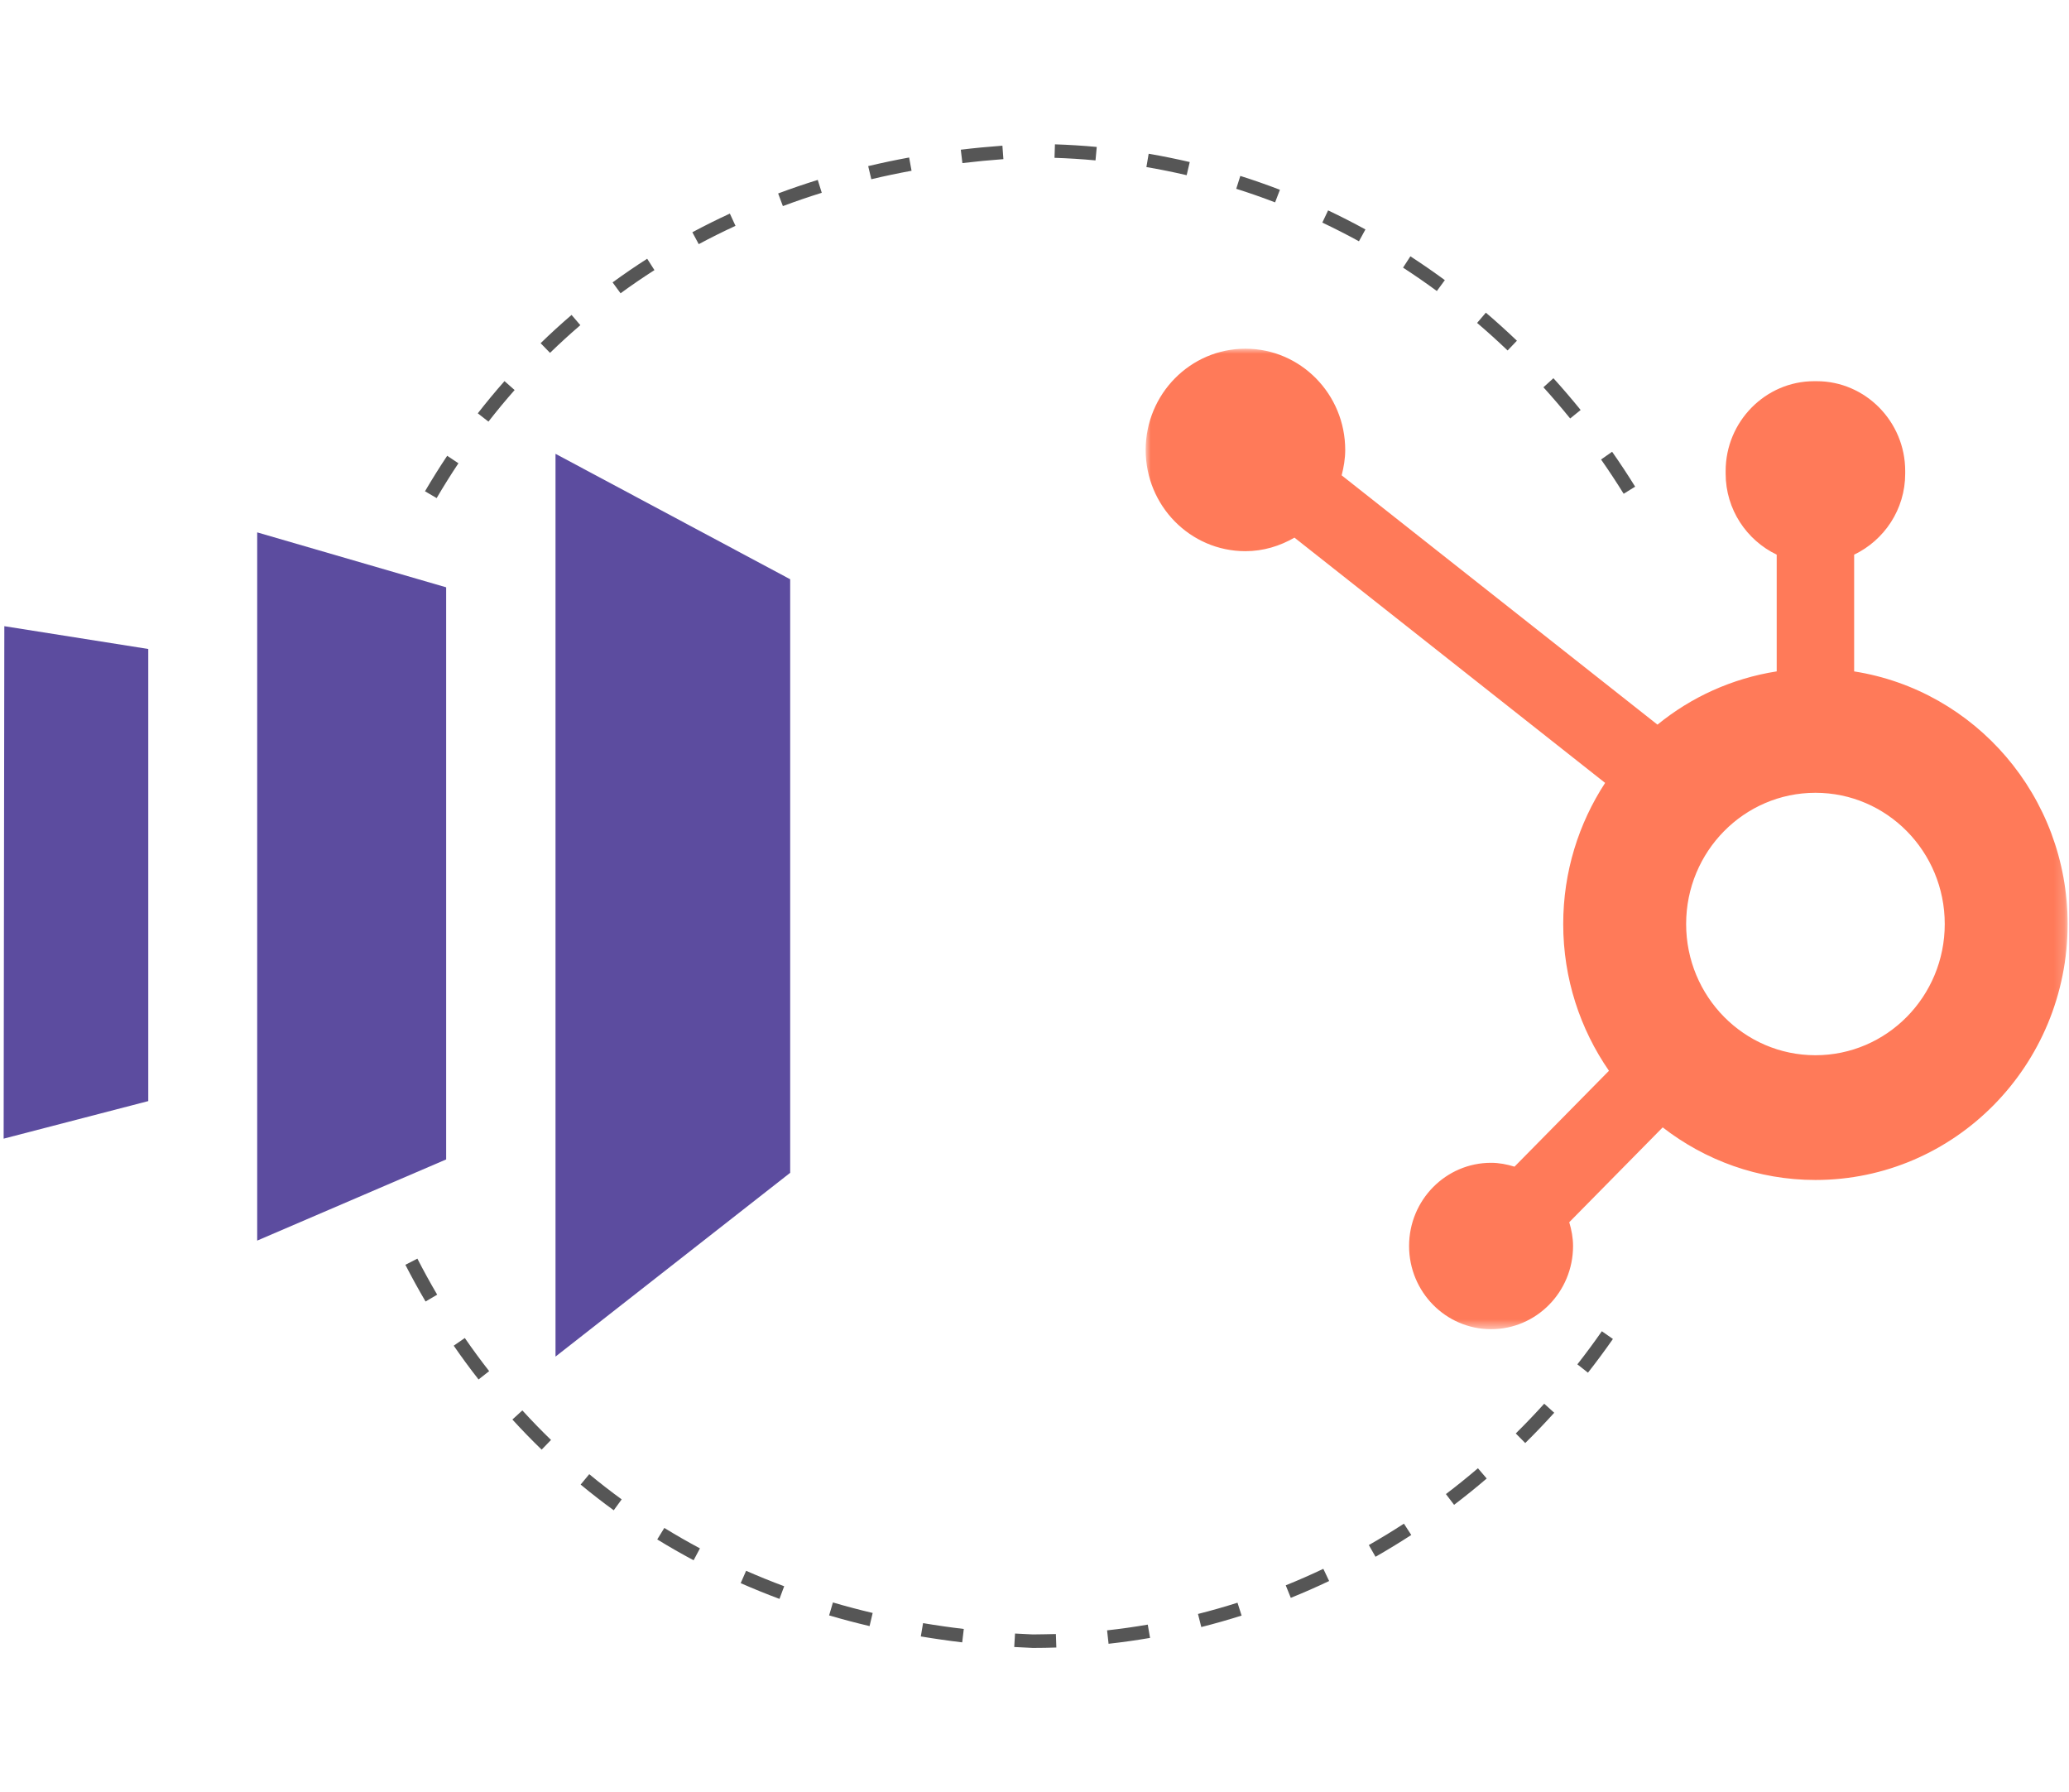
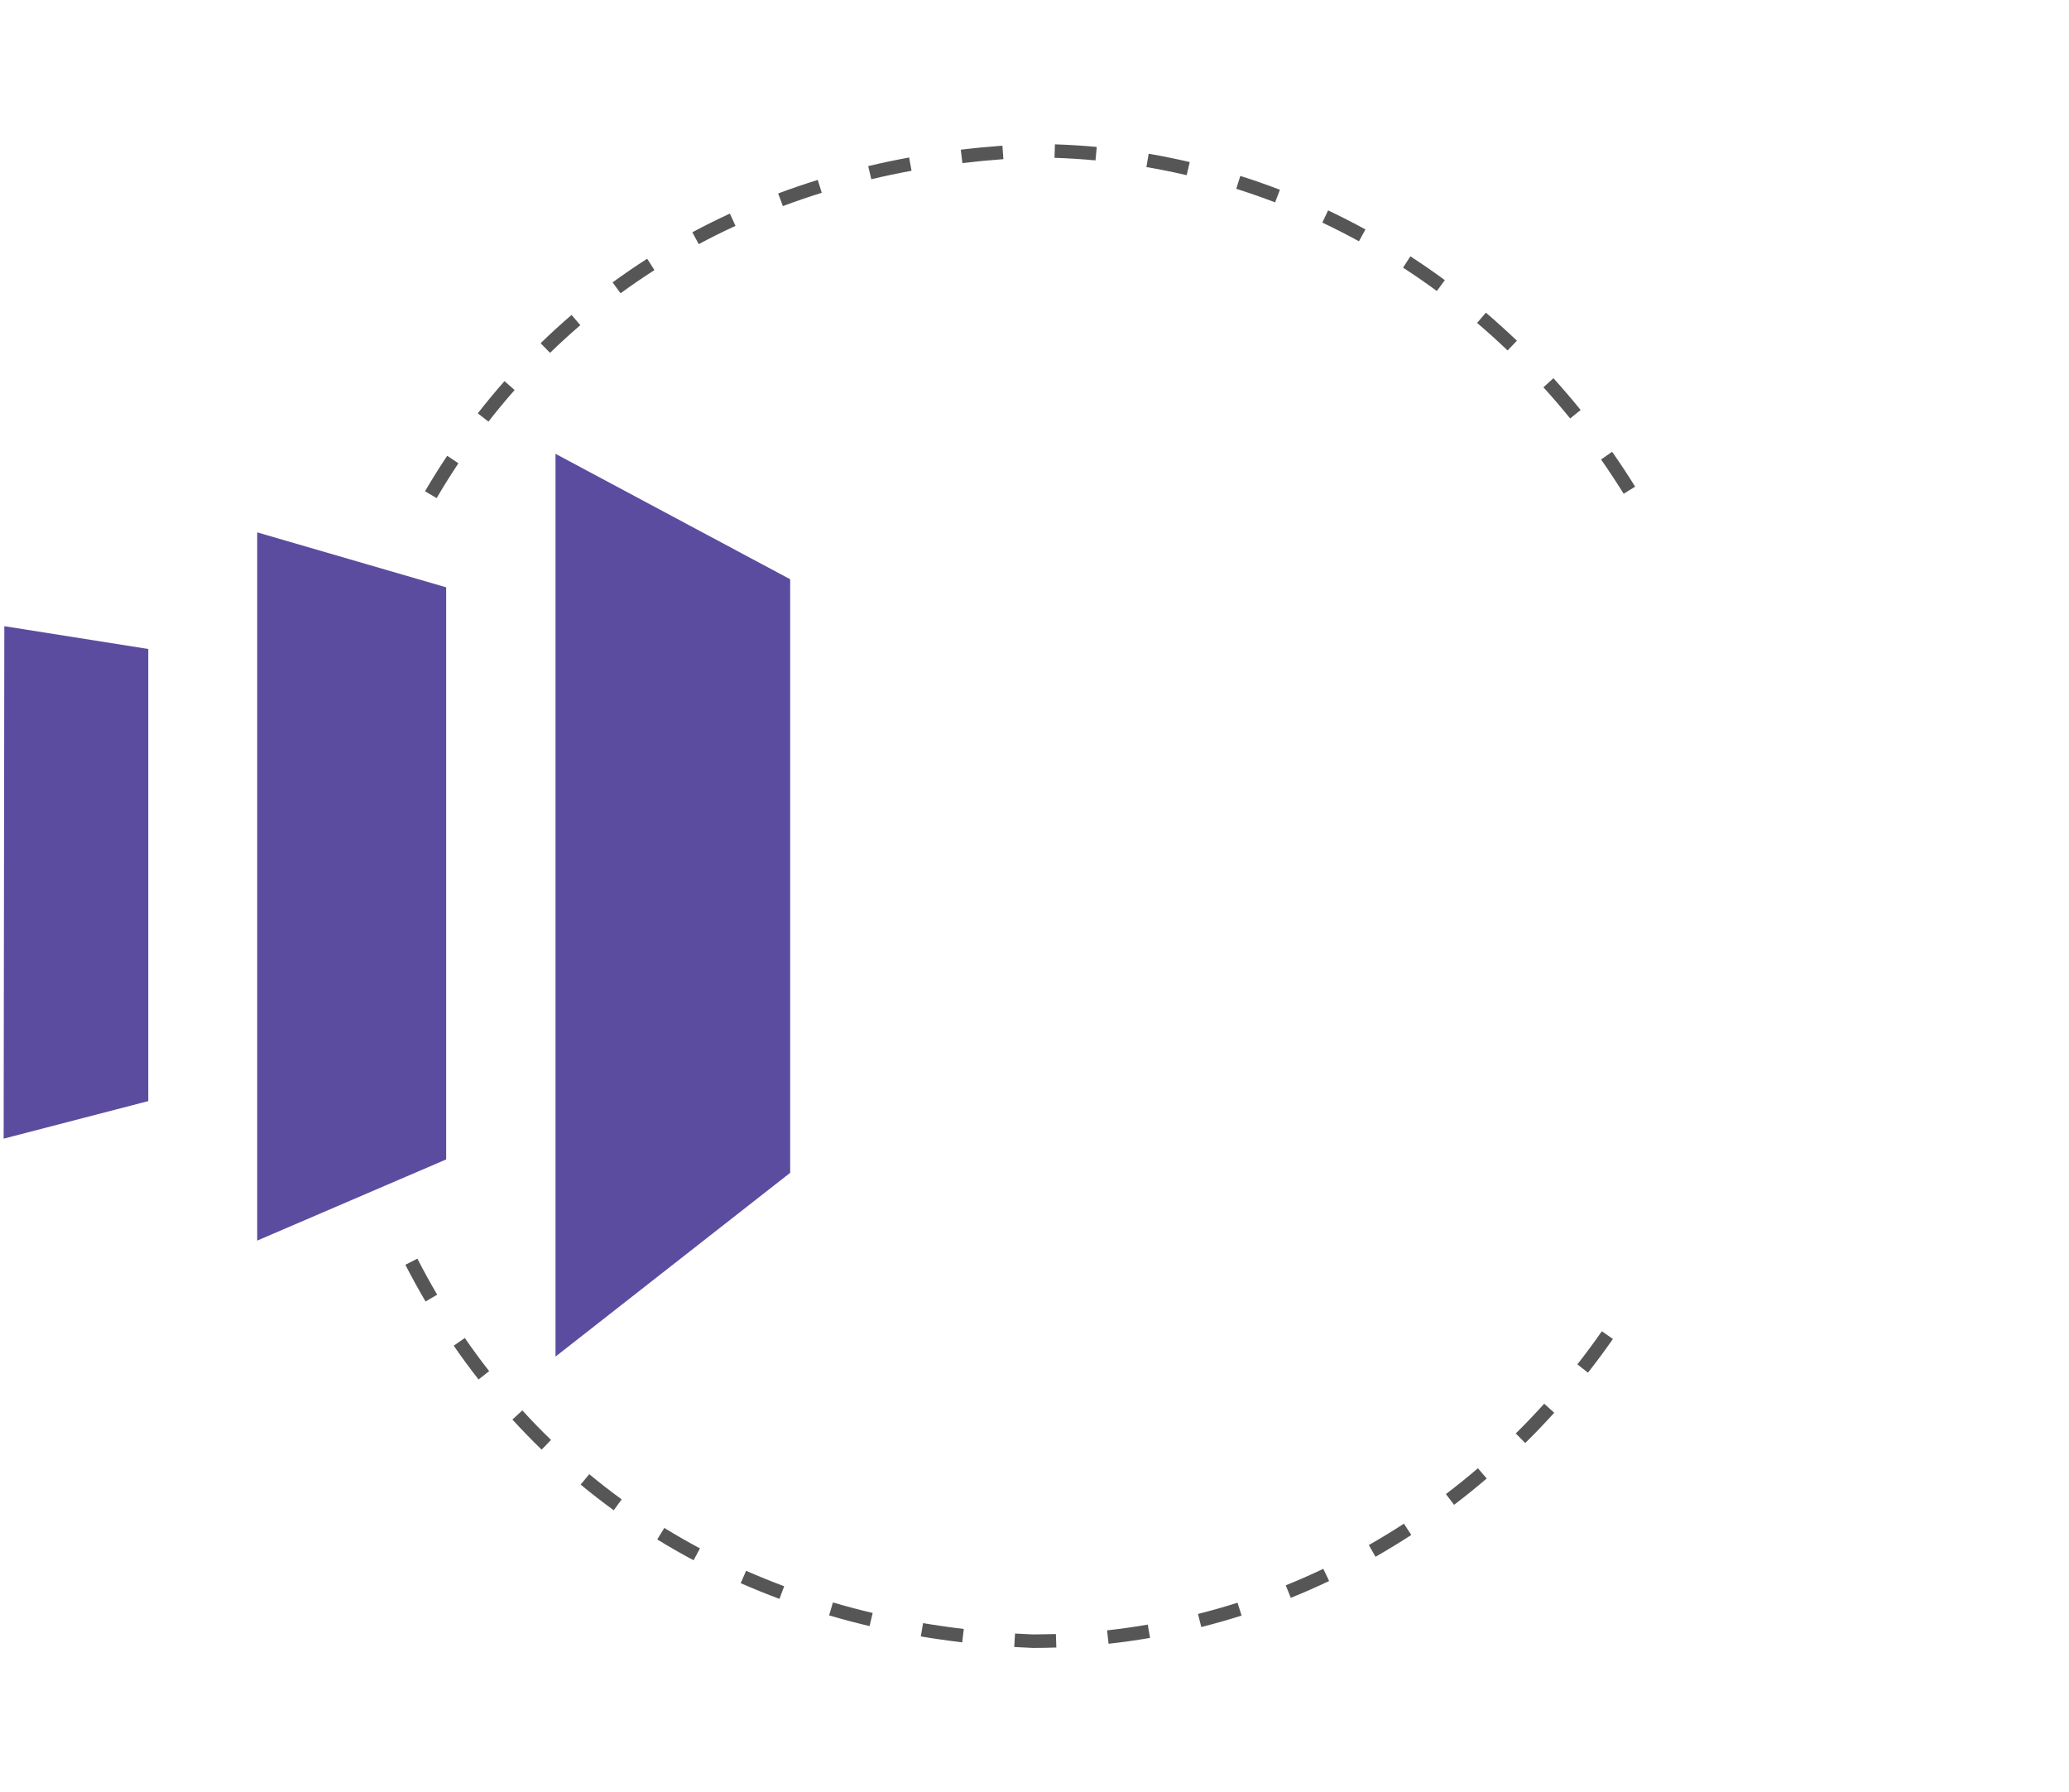
<svg xmlns="http://www.w3.org/2000/svg" width="199.336" height="172.615" viewBox="0 0 199.336 172.615">
  <defs>
    <style>.i{fill:#5c4c9f;}.j{fill:#565656;}.k{fill:#fff;}.k,.l{fill-rule:evenodd;}.l{fill:#ff7a59;}.m{mask:url(#c);}</style>
    <mask id="c" x="110.38" y="33.589" width="88.825" height="94.451" maskUnits="userSpaceOnUse">
      <g id="d">
        <polygon id="e" points="110.38 33.59 199.204 33.59 199.204 128.04 110.38 128.04 110.38 33.59" style="fill:#fff; fill-rule:evenodd;" />
      </g>
    </mask>
  </defs>
  <g id="a" />
  <g id="b">
    <g style="mask:url(#c);">
-       <path id="f" d="M174.907,101.651c-6.88,0-12.458-5.66-12.458-12.64s5.577-12.641,12.458-12.641,12.458,5.66,12.458,12.641-5.577,12.64-12.458,12.64m3.729-36.976v-11.245c2.893-1.386,4.919-4.356,4.919-7.802v-.26c0-4.756-3.835-8.647-8.522-8.647h-.255c-4.687,0-8.522,3.891-8.522,8.647v.26c0,3.446,2.026,6.416,4.919,7.803v11.244c-4.307,.676-8.242,2.478-11.487,5.131l-30.427-24.017c.201-.782,.342-1.588,.343-2.434,.005-5.385-4.291-9.758-9.601-9.765-5.307-.006-9.618,4.354-9.624,9.741-.006,5.387,4.29,9.759,9.6,9.765,1.73,.002,3.331-.496,4.735-1.306l29.93,23.627c-2.545,3.898-4.037,8.568-4.037,13.596,0,5.263,1.639,10.132,4.407,14.136l-9.101,9.236c-.72-.22-1.466-.372-2.257-.372-4.362,0-7.899,3.588-7.899,8.014s3.537,8.015,7.899,8.015,7.899-3.588,7.899-8.015c0-.8-.151-1.559-.367-2.289l9.003-9.136c4.087,3.164,9.177,5.066,14.715,5.066,13.42,0,24.298-11.039,24.298-24.655,0-12.327-8.924-22.511-20.568-24.336" style="fill:#ff7a59; fill-rule:evenodd;" />
-     </g>
+       </g>
    <path id="g" d="M76.129,55.8l-22.609-12.083v86.965l22.609-17.704V55.8Zm-33.144,.777v55.112l-18.206,7.819V51.284l18.206,5.293ZM.417,60.321l-.066,49.367,13.934-3.619V62.517L.417,60.321Z" style="fill:#5c4c9f;" />
  </g>
  <g id="h">
    <path d="M99.56,158.745h-.081c-.609-.024-1.188-.054-1.764-.088l.078-1.298c.567,.034,1.139,.063,1.714,.087,.706-.015,1.475-.013,2.221-.038l.045,1.299c-.735,.025-1.473,.039-2.213,.039Zm7.244-.4l-.143-1.292c1.308-.144,2.627-.331,3.919-.553l.221,1.281c-1.318,.227-2.663,.416-3.997,.564Zm-14.101-.135c-1.334-.159-2.675-.351-3.987-.571l.216-1.282c1.29,.217,2.611,.407,3.924,.562l-.153,1.291Zm23.034-1.475l-.317-1.261c1.274-.321,2.555-.685,3.806-1.084l.395,1.239c-1.277,.406-2.583,.778-3.883,1.105Zm-31.959-.092c-1.314-.31-2.626-.657-3.897-1.031l.367-1.247c1.25,.368,2.538,.709,3.829,1.013l-.299,1.266Zm-8.68-2.62c-1.258-.469-2.516-.98-3.737-1.517l.523-1.19c1.199,.527,2.433,1.028,3.668,1.488l-.454,1.218Zm49.262-.102l-.486-1.206c1.212-.488,2.43-1.023,3.621-1.589l.559,1.174c-1.214,.577-2.457,1.123-3.693,1.621Zm-57.536-3.619c-1.187-.633-2.365-1.308-3.502-2.008l.682-1.107c1.114,.685,2.269,1.348,3.432,1.968l-.611,1.147Zm65.699-.336l-.644-1.13c1.14-.649,2.277-1.342,3.38-2.061l.709,1.09c-1.125,.732-2.284,1.438-3.445,2.101Zm-73.392-4.479c-1.086-.79-2.159-1.623-3.189-2.477l.829-1.001c1.009,.835,2.06,1.652,3.124,2.426l-.765,1.052Zm80.962-.526l-.787-1.035c1.047-.796,2.085-1.633,3.084-2.488l.845,.988c-1.018,.871-2.075,1.724-3.142,2.535Zm-87.91-5.317c-.96-.929-1.908-1.905-2.817-2.901l.96-.877c.892,.977,1.821,1.934,2.762,2.845l-.904,.934Zm94.766-.634l-.913-.925c.931-.919,1.853-1.883,2.741-2.865l.964,.872c-.904,1-1.843,1.981-2.792,2.917Zm-100.843-6.125c-.825-1.054-1.63-2.149-2.393-3.255l1.07-.738c.748,1.084,1.538,2.158,2.346,3.192l-1.023,.801Zm106.886-.653l-1.022-.803c.809-1.032,1.603-2.104,2.359-3.189l1.066,.744c-.77,1.104-1.579,2.196-2.403,3.248Zm-111.992-6.857c-.675-1.149-1.33-2.339-1.944-3.536l1.156-.594c.604,1.175,1.246,2.343,1.909,3.472l-1.121,.658Zm1.068-77.393l-1.122-.657c.681-1.161,1.4-2.312,2.139-3.42l1.082,.722c-.725,1.087-1.431,2.216-2.099,3.356Zm114.364-.416c-.691-1.113-1.424-2.224-2.179-3.302l1.065-.746c.769,1.098,1.515,2.229,2.219,3.362l-1.105,.685Zm-109.374-6.951l-1.025-.799c.827-1.062,1.693-2.106,2.573-3.103l.975,.86c-.863,.978-1.711,2.001-2.522,3.042Zm104.218-.303c-.831-1.025-1.698-2.036-2.576-3.005l.963-.873c.895,.987,1.777,2.016,2.623,3.06l-1.01,.818Zm-98.284-6.32l-.906-.932c.963-.937,1.967-1.853,2.981-2.723l.846,.987c-.994,.852-1.977,1.75-2.921,2.667Zm92.256-.231c-.954-.912-1.942-1.805-2.938-2.653l.844-.989c1.014,.865,2.021,1.774,2.992,2.703l-.898,.94Zm-85.46-5.508l-.768-1.05c1.077-.787,2.198-1.554,3.332-2.279l.7,1.095c-1.111,.711-2.209,1.462-3.265,2.234Zm78.645-.219c-1.063-.781-2.159-1.539-3.258-2.252l.708-1.091c1.12,.727,2.236,1.499,3.319,2.294l-.769,1.048Zm-71.115-4.516l-.614-1.145c1.175-.63,2.391-1.235,3.613-1.798l.544,1.181c-1.198,.552-2.39,1.145-3.542,1.763Zm63.609-.275c-1.154-.633-2.341-1.238-3.529-1.801l.557-1.175c1.21,.573,2.42,1.191,3.597,1.836l-.625,1.14Zm-55.501-3.389l-.456-1.218c1.248-.467,2.532-.906,3.816-1.305l.386,1.241c-1.261,.392-2.521,.823-3.746,1.282Zm47.421-.359c-1.23-.473-2.489-.913-3.742-1.309l.392-1.239c1.278,.403,2.562,.852,3.816,1.334l-.466,1.214Zm-38.901-2.229l-.301-1.265c1.294-.308,2.621-.586,3.944-.829l.234,1.278c-1.301,.239-2.606,.513-3.877,.815Zm30.382-.39c-1.282-.299-2.587-.562-3.879-.783l.218-1.281c1.318,.224,2.649,.493,3.957,.798l-.296,1.266Zm-21.606-1.165l-.155-1.291c1.312-.158,2.661-.288,4.009-.386l.095,1.297c-1.327,.097-2.656,.225-3.948,.38Zm12.824-.261c-1.303-.121-2.632-.204-3.95-.247l.042-1.299c1.344,.043,2.7,.128,4.028,.251l-.12,1.295Z" style="fill:#565656;" />
  </g>
</svg>